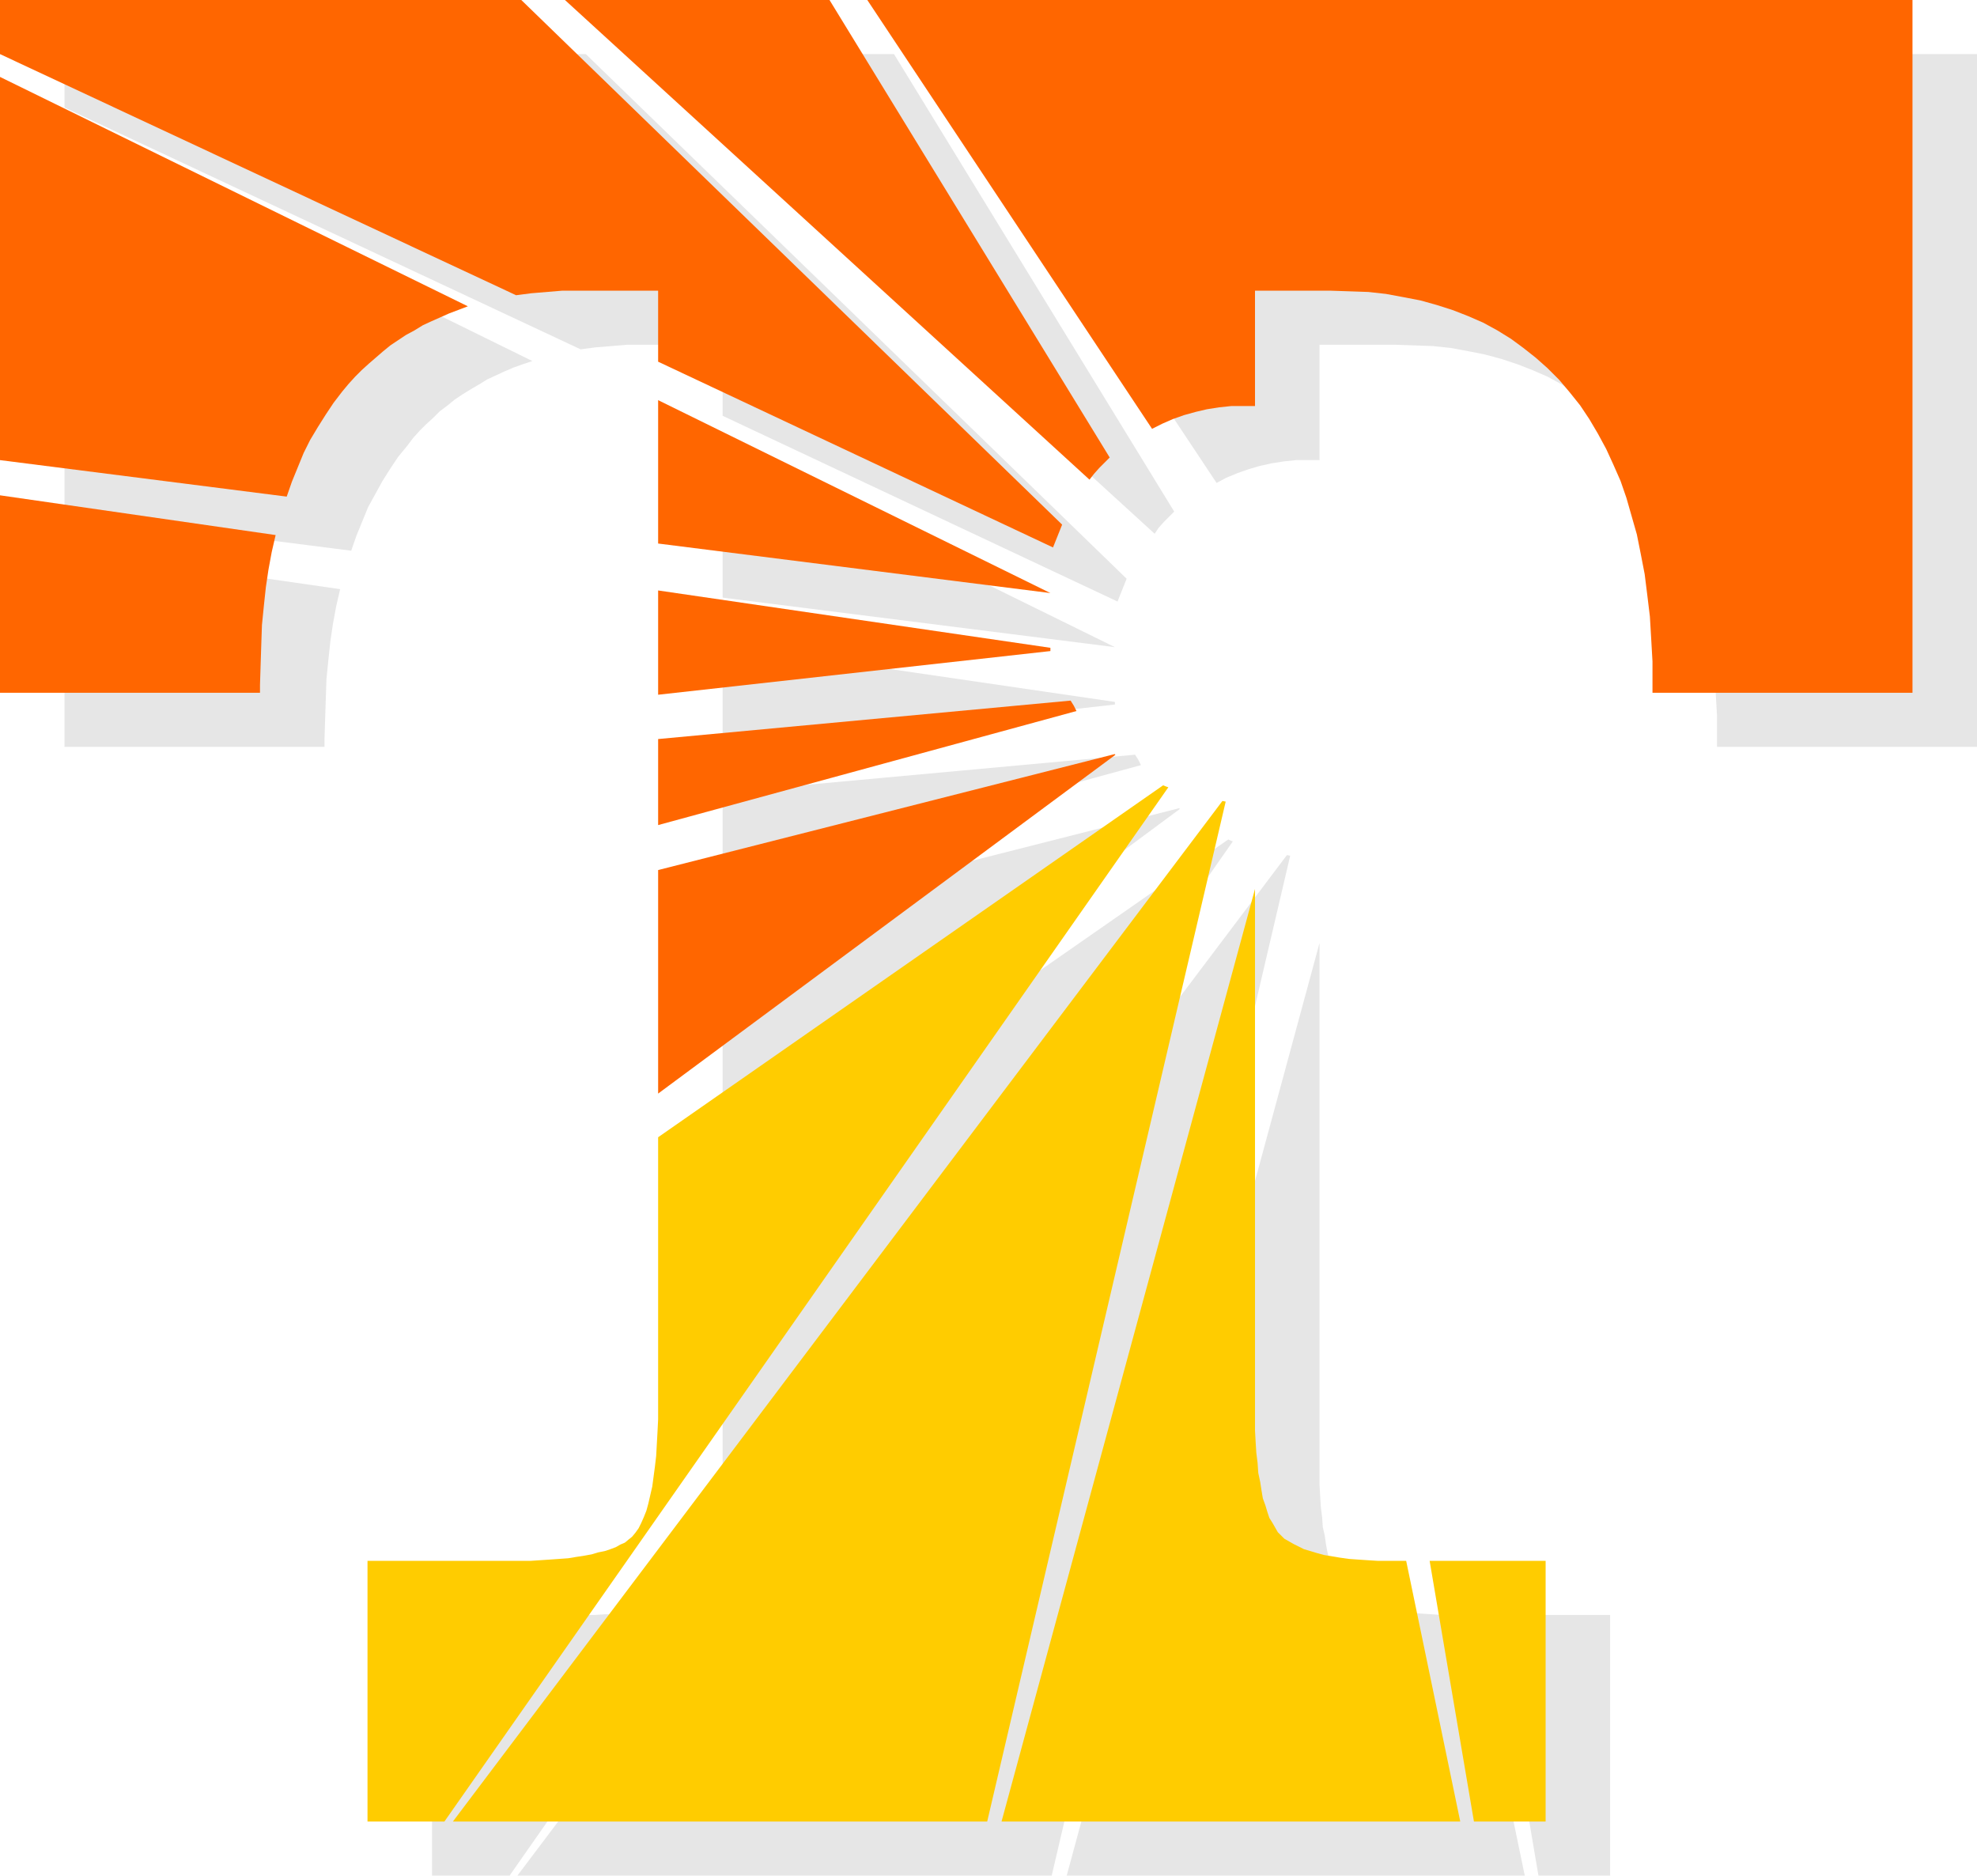
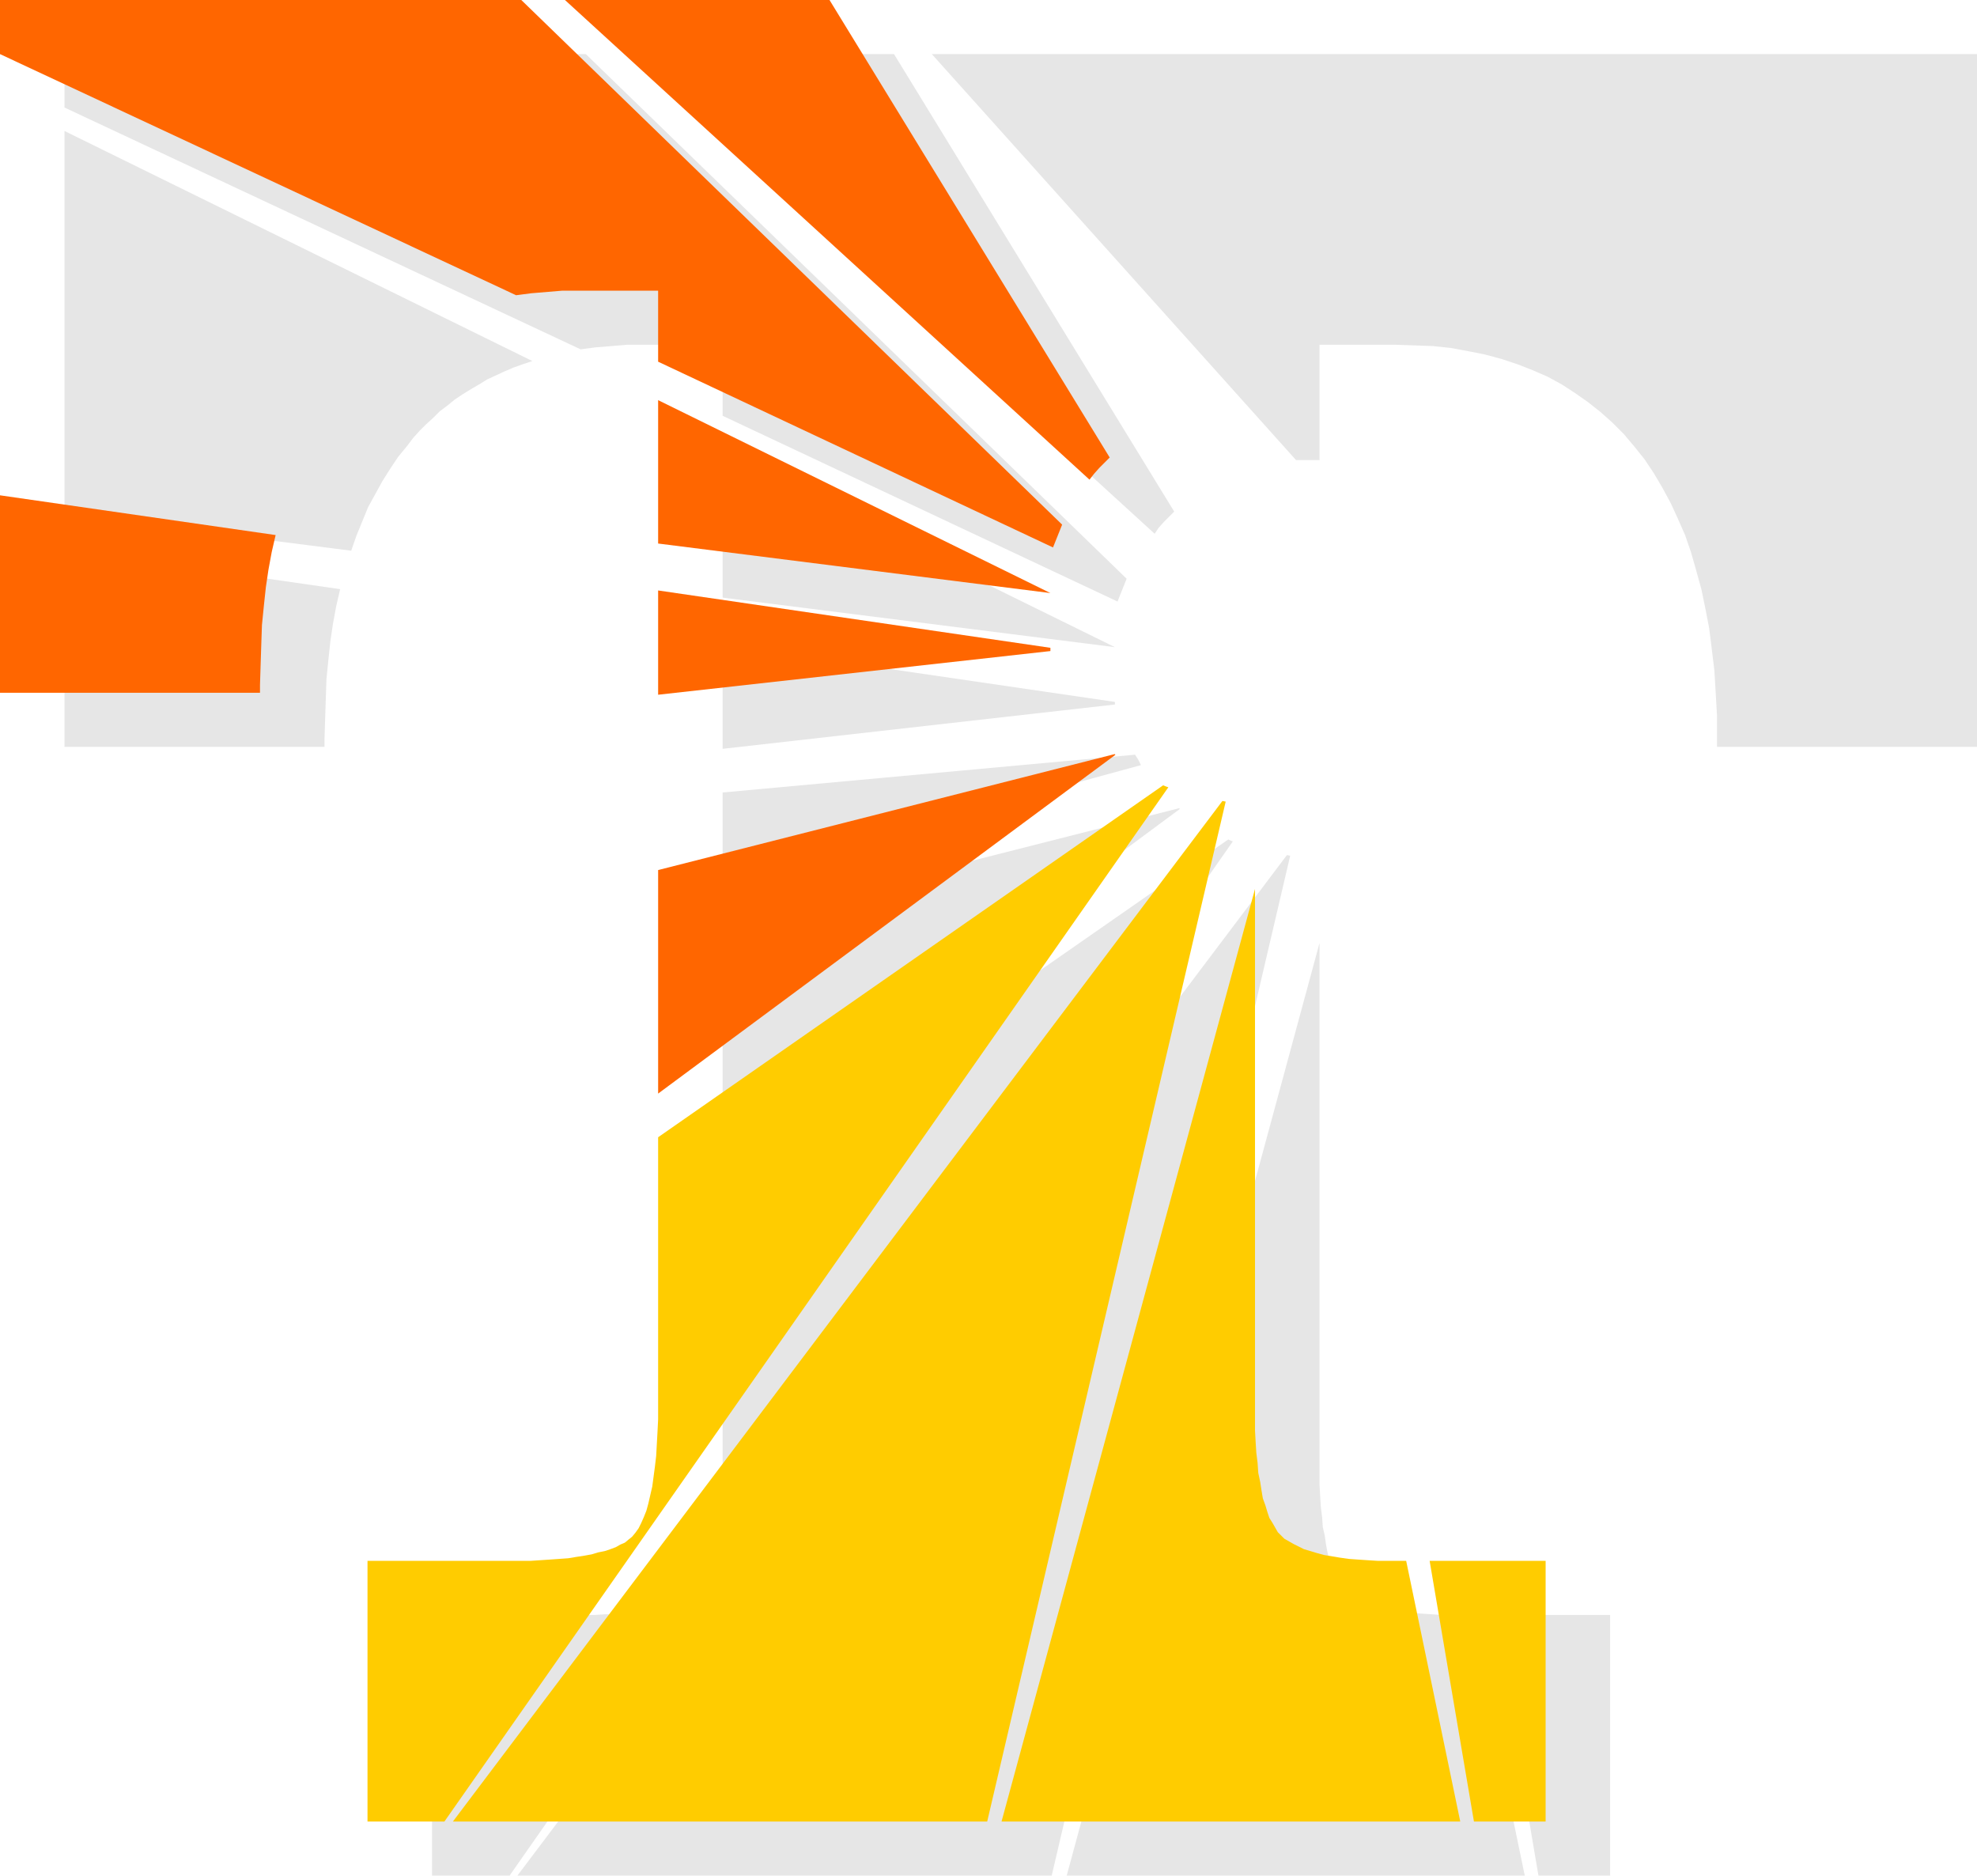
<svg xmlns="http://www.w3.org/2000/svg" xmlns:ns1="http://sodipodi.sourceforge.net/DTD/sodipodi-0.dtd" xmlns:ns2="http://www.inkscape.org/namespaces/inkscape" version="1.0" width="129.724mm" height="123.059mm" id="svg26" ns1:docname="Sunburst T.wmf">
  <ns1:namedview id="namedview26" pagecolor="#ffffff" bordercolor="#000000" borderopacity="0.25" ns2:showpageshadow="2" ns2:pageopacity="0.0" ns2:pagecheckerboard="0" ns2:deskcolor="#d1d1d1" ns2:document-units="mm" />
  <defs id="defs1">
    <pattern id="WMFhbasepattern" patternUnits="userSpaceOnUse" width="6" height="6" x="0" y="0" />
  </defs>
  <path style="fill:#e6e6e6;fill-opacity:1;fill-rule:evenodd;stroke:none" d="m 156.105,13.413 130.249,118.943 0.97,-1.454 1.293,-1.454 1.293,-1.293 1.293,-1.293 -69.488,-113.448 z" id="path1" />
  <path style="fill:#e6e6e6;fill-opacity:1;fill-rule:evenodd;stroke:none" d="M 143.985,86.621 15.998,26.665 V 13.413 H 145.278 l 134.128,130.094 -2.262,5.656 -97.929,-46.058 V 85.49 h -19.715 v 0 h -4.04 l -3.878,0.323 -3.878,0.323 z" id="path2" />
  <path style="fill:#e6e6e6;fill-opacity:1;fill-rule:evenodd;stroke:none" d="m 179.214,148.194 97.283,12.282 -97.283,-47.836 z" id="path3" />
  <path style="fill:#e6e6e6;fill-opacity:1;fill-rule:evenodd;stroke:none" d="m 87.102,136.558 -71.104,-9.05 V 32.483 L 132.027,89.53 v 0 l -2.424,0.808 -2.262,0.808 -2.262,0.97 -2.101,0.97 -2.101,0.97 -2.101,1.293 -1.939,1.131 -2.101,1.293 -1.939,1.293 -1.778,1.454 -1.939,1.454 -1.616,1.616 -1.778,1.616 -1.616,1.616 -1.616,1.778 -1.454,1.939 -2.262,2.747 -1.939,2.909 -1.939,3.071 -1.778,3.232 -1.778,3.232 -1.454,3.555 -1.454,3.555 z" id="path4" />
  <path style="fill:#e6e6e6;fill-opacity:1;fill-rule:evenodd;stroke:none" d="m 15.998,136.235 68.357,9.858 -0.97,4.202 -0.808,4.363 -0.646,4.363 -0.485,4.525 -0.485,4.848 -0.162,4.848 -0.162,4.848 -0.162,5.171 v 1.939 H 15.998 Z" id="path5" />
  <path style="fill:#e6e6e6;fill-opacity:1;fill-rule:evenodd;stroke:none" d="m 179.214,185.687 97.283,-10.989 v -0.646 L 179.214,159.83 Z" id="path6" />
  <path style="fill:#e6e6e6;fill-opacity:1;fill-rule:evenodd;stroke:none" d="m 179.214,218.008 103.747,-28.281 -0.646,-1.293 -0.808,-1.293 -102.293,9.373 z" id="path7" />
  <path style="fill:#e6e6e6;fill-opacity:1;fill-rule:evenodd;stroke:none" d="m 179.214,284.59 113.443,-84.036 h -0.162 v -0.162 L 179.214,229.159 Z" id="path8" />
  <path style="fill:#e6e6e6;fill-opacity:1;fill-rule:evenodd;stroke:none" d="m 126.371,465.106 179.376,-256.471 -0.485,-0.162 -0.323,-0.162 -0.323,-0.162 -125.401,87.268 v 66.582 3.394 l -0.162,3.232 -0.162,2.909 -0.162,2.909 -0.323,2.747 -0.323,2.424 -0.323,2.424 -0.485,2.101 -0.323,2.101 -0.646,1.778 -0.646,1.616 -0.485,1.454 -0.808,1.293 -0.808,1.131 -0.646,0.808 -0.97,0.808 -0.97,0.646 -0.97,0.646 -1.293,0.485 -1.293,0.646 -1.454,0.485 -1.616,0.485 -1.616,0.323 -1.778,0.323 -2.101,0.323 -1.939,0.323 -2.262,0.162 -2.262,0.323 h -2.424 l -2.424,0.162 h -2.747 -2.747 -34.906 v 64.643 z" id="path9" />
  <path style="fill:#e6e6e6;fill-opacity:1;fill-rule:evenodd;stroke:none" d="m 260.822,465.106 59.146,-252.915 -0.808,-0.162 -190.849,253.077 z" id="path10" />
  <path style="fill:#e6e6e6;fill-opacity:1;fill-rule:evenodd;stroke:none" d="m 364.731,400.463 13.413,64.643 H 264.539 l 62.701,-231.26 v 128.155 3.071 3.071 l 0.162,2.909 0.162,2.586 0.323,2.586 0.162,2.424 0.485,2.101 0.323,2.263 0.323,1.778 0.485,1.778 0.646,1.778 0.646,1.454 0.485,1.293 0.808,1.131 0.646,0.97 0.808,0.97 0.808,0.808 1.131,0.646 1.131,0.646 1.293,0.646 1.293,0.485 1.616,0.646 1.616,0.485 1.778,0.485 1.939,0.323 2.101,0.323 2.101,0.323 2.262,0.162 2.424,0.162 2.586,0.162 h 2.747 2.747 z" id="path11" />
  <path style="fill:#e6e6e6;fill-opacity:1;fill-rule:evenodd;stroke:none" d="m 381.537,465.106 -10.989,-64.643 h 28.765 v 64.643 z" id="path12" />
-   <path style="fill:#e6e6e6;fill-opacity:1;fill-rule:evenodd;stroke:none" d="m 327.24,114.095 h -2.909 -2.909 l -3.07,0.323 -3.07,0.485 -2.909,0.646 -2.747,0.808 -2.747,0.97 -2.747,1.131 -2.424,1.293 L 231.088,13.413 H 490.294 V 185.202 h -64.478 v -1.939 -5.818 l -0.323,-5.656 -0.323,-5.495 -0.646,-5.333 -0.646,-5.171 -0.97,-5.01 -0.97,-4.687 -1.293,-4.687 -1.293,-4.525 -1.454,-4.202 -1.778,-4.04 -1.778,-3.879 -2.101,-3.879 -2.101,-3.555 -2.262,-3.394 -2.586,-3.232 -2.586,-3.071 -2.909,-2.909 -2.909,-2.586 -3.07,-2.424 -3.232,-2.263 -3.232,-2.101 -3.555,-1.939 -3.717,-1.616 -3.717,-1.454 -3.878,-1.293 -4.202,-1.131 -4.04,-0.808 -4.363,-0.808 -4.525,-0.485 -4.686,-0.162 -4.686,-0.162 v 0 h -18.746 z" id="path13" />
+   <path style="fill:#e6e6e6;fill-opacity:1;fill-rule:evenodd;stroke:none" d="m 327.24,114.095 h -2.909 -2.909 L 231.088,13.413 H 490.294 V 185.202 h -64.478 v -1.939 -5.818 l -0.323,-5.656 -0.323,-5.495 -0.646,-5.333 -0.646,-5.171 -0.97,-5.01 -0.97,-4.687 -1.293,-4.687 -1.293,-4.525 -1.454,-4.202 -1.778,-4.04 -1.778,-3.879 -2.101,-3.879 -2.101,-3.555 -2.262,-3.394 -2.586,-3.232 -2.586,-3.071 -2.909,-2.909 -2.909,-2.586 -3.07,-2.424 -3.232,-2.263 -3.232,-2.101 -3.555,-1.939 -3.717,-1.616 -3.717,-1.454 -3.878,-1.293 -4.202,-1.131 -4.04,-0.808 -4.363,-0.808 -4.525,-0.485 -4.686,-0.162 -4.686,-0.162 v 0 h -18.746 z" id="path13" />
  <path style="fill:#ff6600;fill-opacity:1;fill-rule:evenodd;stroke:none" d="m 140.107,0 130.088,118.943 1.131,-1.454 1.293,-1.454 1.293,-1.293 1.293,-1.293 L 205.717,0 Z" id="path14" />
  <path style="fill:#ff6600;fill-opacity:1;fill-rule:evenodd;stroke:none" d="M 127.987,73.208 0,13.413 V 0 H 129.28 L 263.408,130.094 261.145,135.75 163.216,89.692 V 72.077 h -19.715 -4.04 l -3.878,0.323 -3.878,0.323 z" id="path15" />
  <path style="fill:#ff6600;fill-opacity:1;fill-rule:evenodd;stroke:none" d="m 163.216,134.78 97.283,12.282 -97.283,-47.836 z" id="path16" />
-   <path style="fill:#ff6600;fill-opacity:1;fill-rule:evenodd;stroke:none" d="M 71.104,123.145 0,114.095 V 19.07 l 116.029,56.886 -4.686,1.778 -4.363,1.939 -2.101,0.97 -2.101,1.293 -2.101,1.131 -1.939,1.293 -1.939,1.293 -1.778,1.454 -3.555,3.071 -1.778,1.616 -1.616,1.616 -1.616,1.778 -1.616,1.939 -2.101,2.747 -1.939,2.909 -1.939,3.071 -1.939,3.232 -1.616,3.232 -1.454,3.555 -1.454,3.555 z" id="path17" />
  <path style="fill:#ff6600;fill-opacity:1;fill-rule:evenodd;stroke:none" d="m 0,122.822 68.357,9.858 -0.97,4.202 -0.808,4.363 -0.646,4.363 -0.485,4.525 -0.485,4.848 -0.162,4.687 -0.162,5.01 -0.162,5.171 v 1.939 H 0 Z" id="path18" />
  <path style="fill:#ff6600;fill-opacity:1;fill-rule:evenodd;stroke:none" d="m 163.216,172.273 97.283,-10.828 v -0.808 l -97.283,-14.221 z" id="path19" />
-   <path style="fill:#ff6600;fill-opacity:1;fill-rule:evenodd;stroke:none" d="m 163.216,204.595 103.747,-28.281 -0.646,-1.293 -0.808,-1.293 -102.293,9.535 z" id="path20" />
  <path style="fill:#ff6600;fill-opacity:1;fill-rule:evenodd;stroke:none" d="m 163.216,271.177 113.443,-84.036 h -0.162 v -0.162 L 163.216,215.746 Z" id="path21" />
  <path style="fill:#ffcc00;fill-opacity:1;fill-rule:evenodd;stroke:none" d="m 110.211,451.692 179.537,-256.471 -0.485,-0.162 -0.808,-0.323 -125.24,87.268 v 66.582 3.394 l -0.162,3.232 -0.162,2.909 -0.162,2.909 -0.323,2.747 -0.323,2.424 -0.323,2.424 -0.485,2.101 -0.485,2.101 -0.485,1.778 -0.646,1.616 -0.646,1.454 -0.646,1.293 -0.808,1.131 -0.808,0.97 -0.808,0.646 -0.97,0.808 -1.131,0.485 -1.131,0.646 -1.293,0.485 -1.454,0.485 -1.616,0.323 -1.616,0.485 -1.778,0.323 -2.101,0.323 -1.939,0.323 -2.262,0.162 -2.262,0.162 -2.424,0.162 -2.424,0.162 h -2.747 -2.747 -34.906 v 64.643 z" id="path22" />
  <path style="fill:#ffcc00;fill-opacity:1;fill-rule:evenodd;stroke:none" d="m 244.824,451.692 59.146,-252.915 -0.808,-0.162 -190.849,253.077 z" id="path23" />
  <path style="fill:#ffcc00;fill-opacity:1;fill-rule:evenodd;stroke:none" d="m 348.732,387.049 13.413,64.643 H 248.379 l 62.862,-231.26 v 128.155 3.071 3.071 l 0.162,2.909 0.162,2.586 0.323,2.586 0.162,2.424 0.485,2.263 0.323,2.101 0.323,1.939 0.646,1.778 0.485,1.616 0.485,1.454 0.808,1.293 0.646,1.131 0.646,1.131 0.808,0.808 0.808,0.808 1.131,0.646 1.131,0.646 1.293,0.646 1.293,0.646 1.616,0.485 1.616,0.485 1.778,0.485 1.939,0.323 1.939,0.323 2.262,0.323 2.262,0.162 2.424,0.162 2.586,0.162 h 2.747 2.747 z" id="path24" />
  <path style="fill:#ffcc00;fill-opacity:1;fill-rule:evenodd;stroke:none" d="M 365.539,451.692 354.55,387.049 h 28.765 v 64.643 z" id="path25" />
-   <path style="fill:#ff6600;fill-opacity:1;fill-rule:evenodd;stroke:none" d="m 311.241,100.681 h -2.747 -3.07 l -3.07,0.323 -3.07,0.485 -2.747,0.646 -2.909,0.808 -2.747,0.97 -2.586,1.131 -2.586,1.293 L 215.089,0 h 259.206 v 171.789 h -64.478 v -1.939 -5.818 l -0.323,-5.656 -0.323,-5.495 -0.646,-5.333 -0.646,-5.171 -0.97,-5.01 -0.97,-4.848 -1.293,-4.525 -1.293,-4.525 -1.454,-4.202 -1.778,-4.04 -1.778,-3.879 -2.101,-3.879 -2.101,-3.555 -2.262,-3.394 -2.586,-3.232 -2.586,-3.071 -2.909,-2.909 -2.909,-2.586 -3.07,-2.424 -3.07,-2.263 -3.394,-2.101 -3.555,-1.939 -3.717,-1.616 -3.717,-1.454 -4.04,-1.293 -4.04,-1.131 -4.202,-0.808 -4.363,-0.808 -4.363,-0.485 -4.686,-0.162 -4.848,-0.162 h -18.584 z" id="path26" />
</svg>